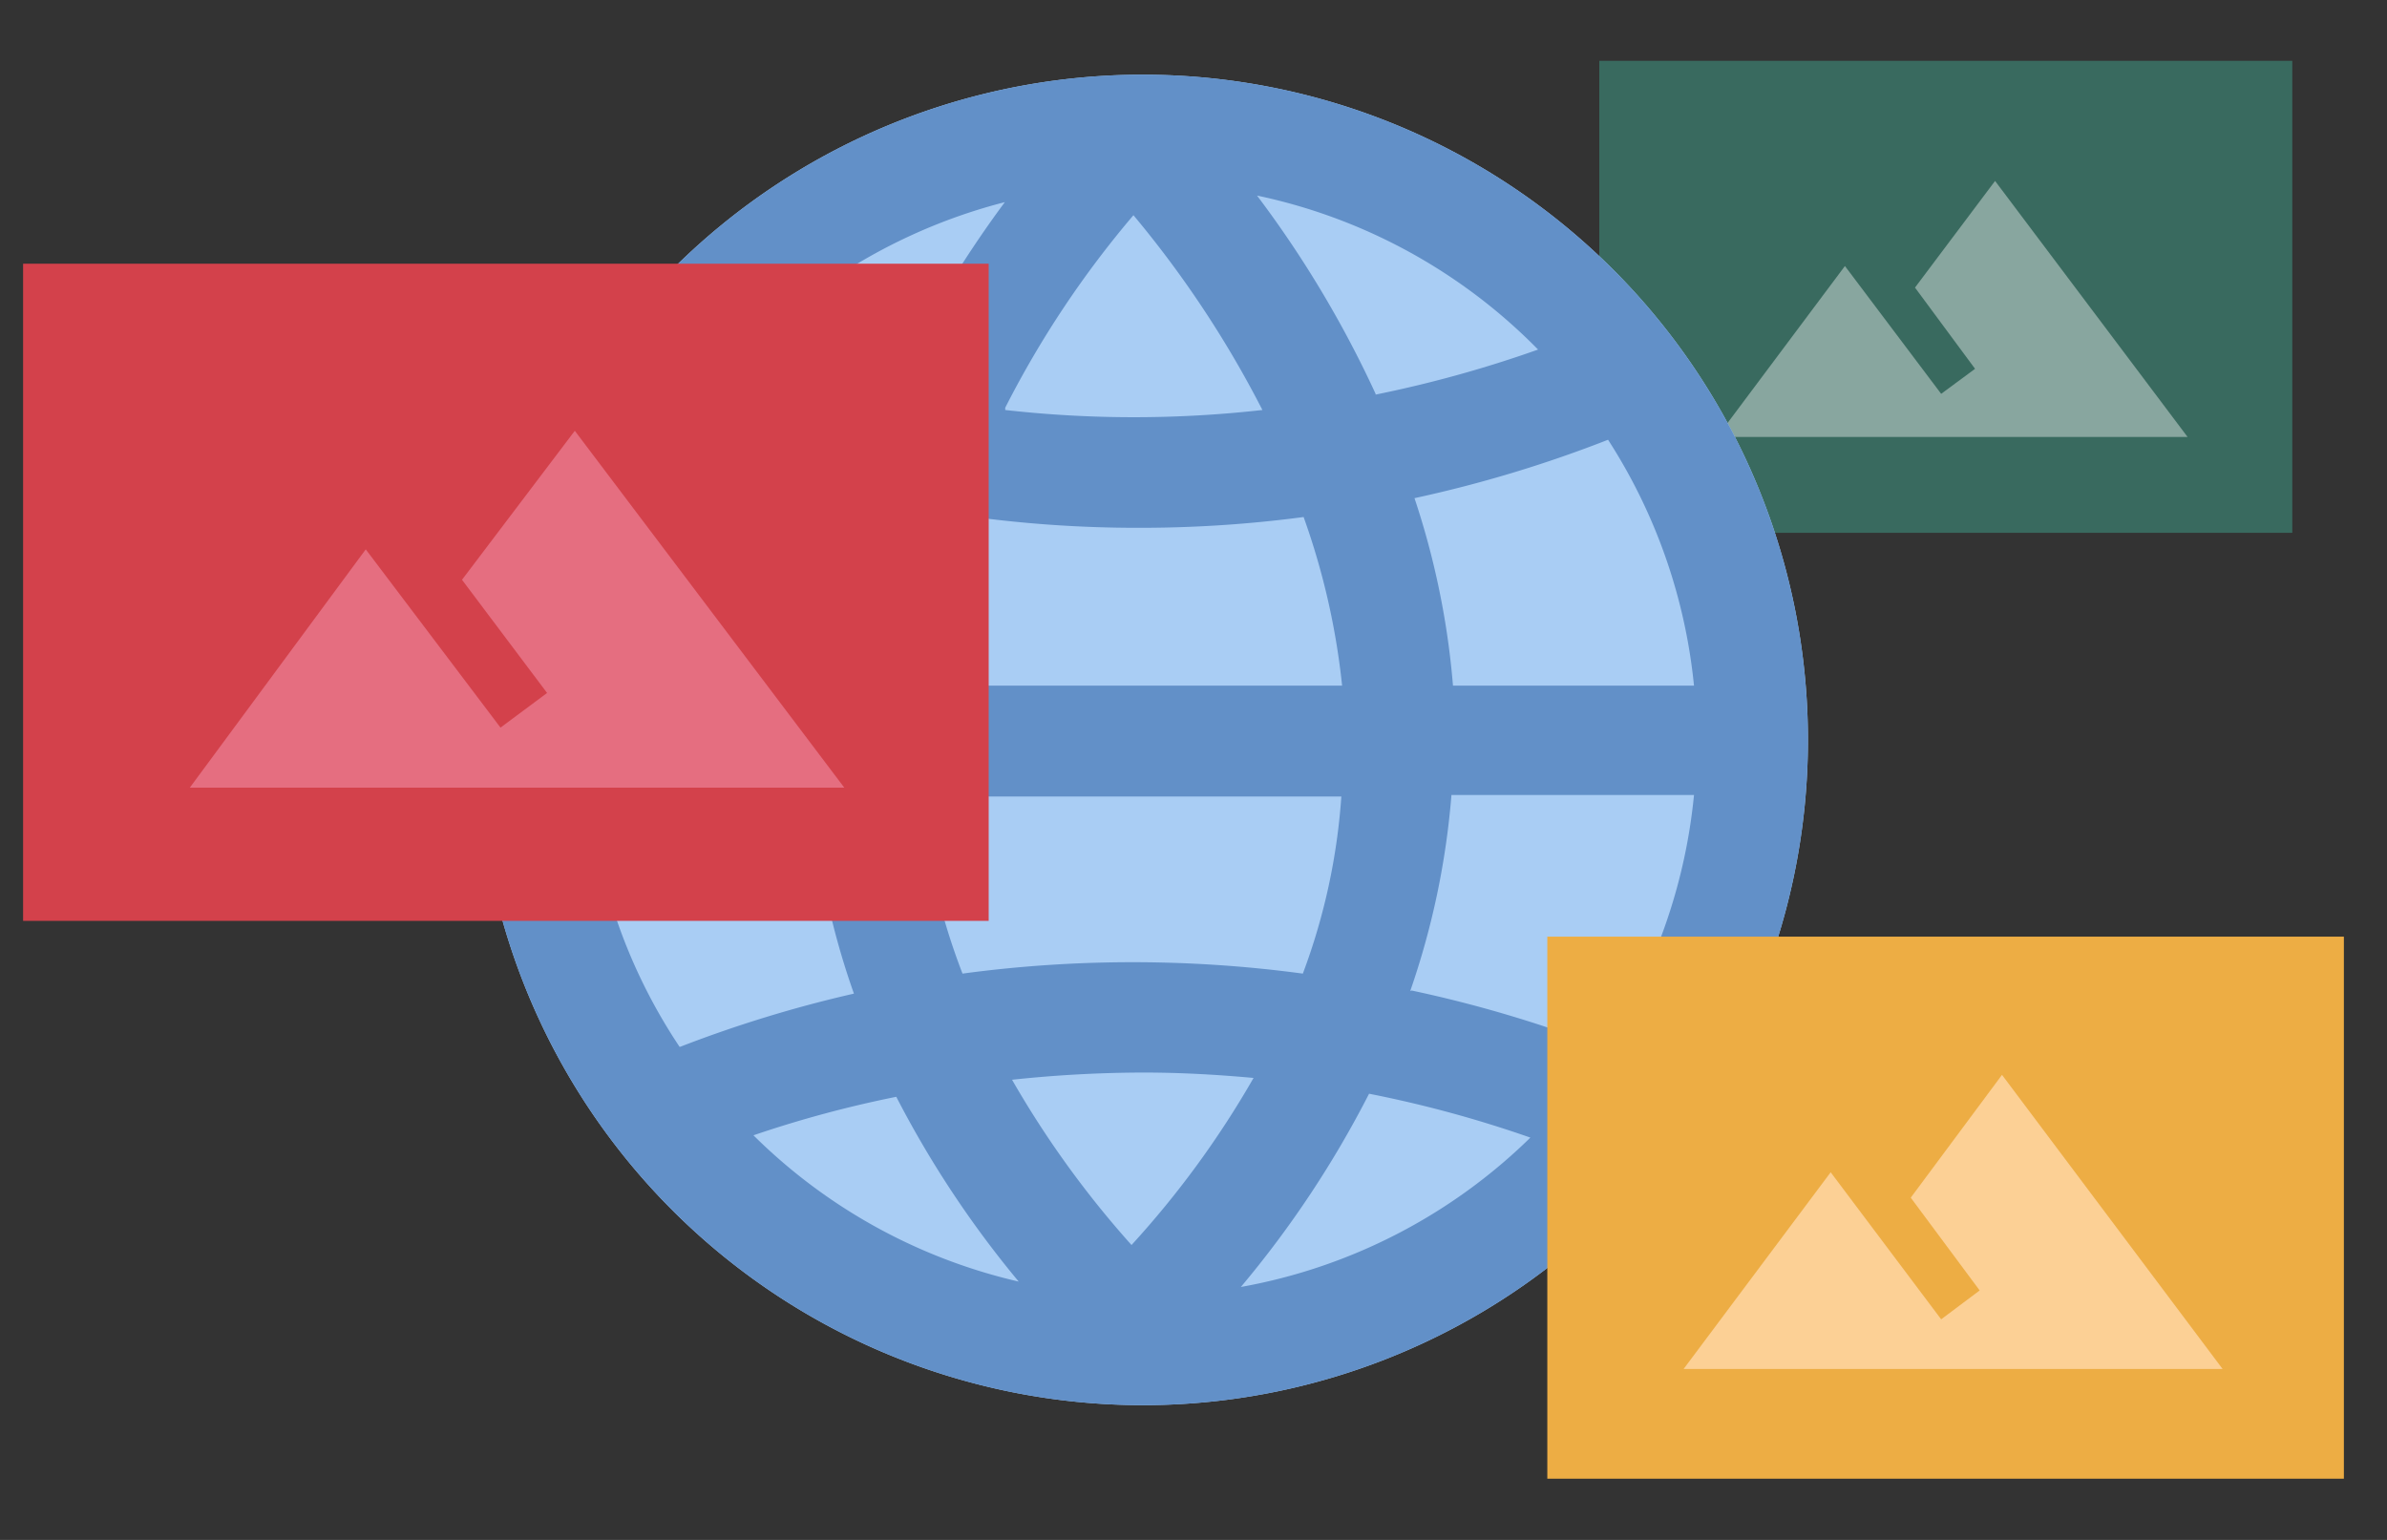
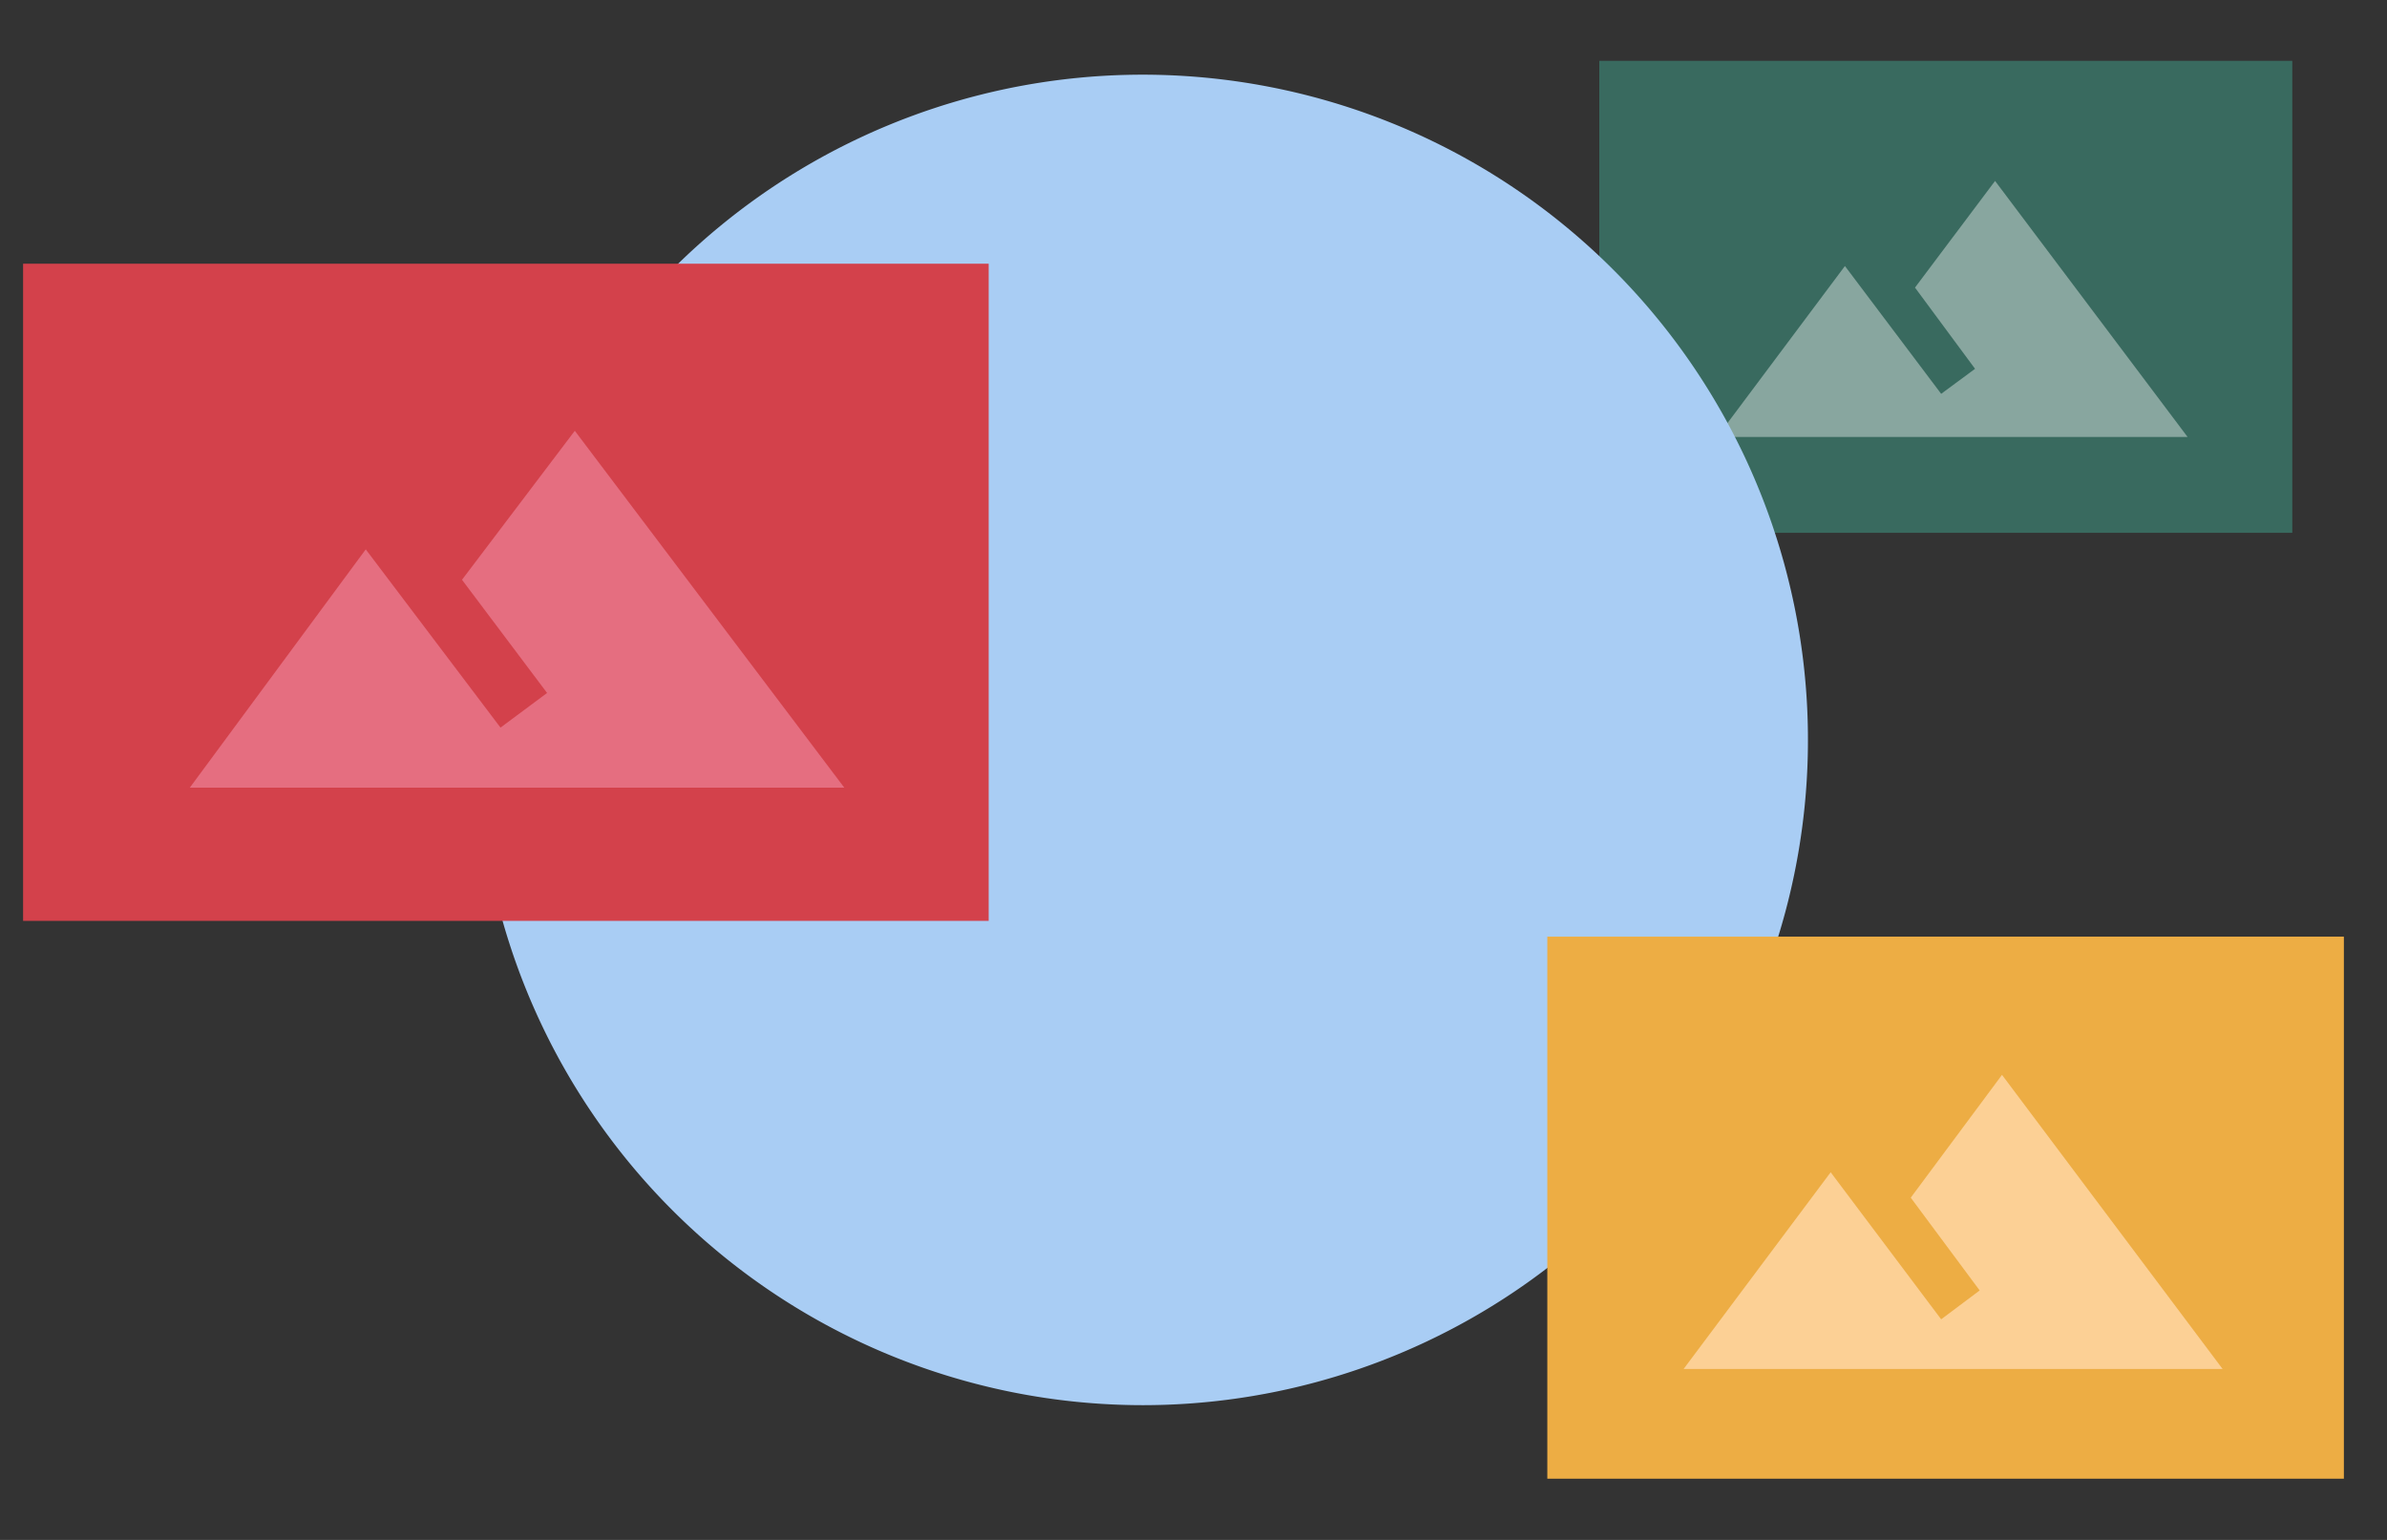
<svg xmlns="http://www.w3.org/2000/svg" viewBox="0 0 62 40">
  <rect x="0" y="0" width="62" height="40" fill="#333333" stroke="none" />
  <g id="Ebene_2" data-name="Ebene 2">
    <g id="Ebene_1-2" data-name="Ebene 1">
      <g id="Gruppe_444" data-name="Gruppe 444">
        <rect id="Rechteck_116" data-name="Rechteck 116" x="41.54" y="1.58" width="18" height="12.26" style="fill:#396a5f" />
        <path id="Pfad_373" data-name="Pfad 373" d="M51.82,4.7l5,6.65H44.6l3.32-4.44,2.5,3.32.88-.65L49.74,7.47Z" style="fill:#fff;opacity:0.4" />
      </g>
      <path id="Vereinigungsmenge_2" data-name="Vereinigungsmenge 2" d="M12.4,19.23A17.28,17.28,0,1,1,29.68,36.5h0A17.29,17.29,0,0,1,12.4,19.23Z" style="fill:#a9cdf4" />
-       <path id="Vereinigungsmenge_2-2" data-name="Vereinigungsmenge 2" d="M12.4,19.23A17.28,17.28,0,1,1,29.68,36.5h0A17.29,17.29,0,0,1,12.4,19.23Zm19.83,14.2a14.36,14.36,0,0,0,7.52-3.88,30.53,30.53,0,0,0-4.19-1.14A26.68,26.68,0,0,1,32.23,33.43Zm-5.77-.14a26.47,26.47,0,0,1-3.18-4.8,29.53,29.53,0,0,0-3.71,1A14.37,14.37,0,0,0,26.46,33.29ZM26.26,28a25.33,25.33,0,0,0,3.13,4.34A24.38,24.38,0,0,0,32.56,28c-1-.09-1.91-.14-2.88-.14a32.66,32.66,0,0,0-3.42.19Zm10.41-2.27a32.72,32.72,0,0,1,5,1.49A14.44,14.44,0,0,0,44,20.65h-6.3a20.51,20.51,0,0,1-1.07,5.09Zm-19,1.46a32.57,32.57,0,0,1,4.51-1.38,19.94,19.94,0,0,1-1.09-5.17H15.31a14.3,14.3,0,0,0,2.34,6.55ZM25,25.29a33.12,33.12,0,0,1,8.84,0,16.25,16.25,0,0,0,1-4.6H23.92A17.2,17.2,0,0,0,25,25.29Zm16.8-13.88a32.8,32.8,0,0,1-5.06,1.53,20.72,20.72,0,0,1,1,4.87H44a14.4,14.4,0,0,0-2.26-6.43Zm-17.85,6.4H34.86a18.72,18.72,0,0,0-1-4.38,32.27,32.27,0,0,1-4.28.28,32.11,32.11,0,0,1-4.7-.34,18.77,18.77,0,0,0-1,4.44Zm-2.84,0a21.08,21.08,0,0,1,1-5,34.45,34.45,0,0,1-4.57-1.4,14.27,14.27,0,0,0-2.22,6.37Zm5-7.16a29.84,29.84,0,0,0,6.68,0,27.24,27.24,0,0,0-3.35-5.06,25.67,25.67,0,0,0-3.33,5Zm9.62-.4a31.06,31.06,0,0,0,4.22-1.17,14.38,14.38,0,0,0-7.3-4,28,28,0,0,1,3.08,5.15Zm-12.56-.09a28.69,28.69,0,0,1,2.93-4.91A14.49,14.49,0,0,0,19.4,9.1a32,32,0,0,0,3.74,1.07Z" style="fill:#6290c8" />
      <g id="Gruppe_444-2" data-name="Gruppe 444">
        <rect id="Rechteck_116-2" data-name="Rechteck 116" x="0.6" y="6.85" width="25.08" height="17.07" style="fill:#d3414b" />
-         <path id="Pfad_373-2" data-name="Pfad 373" d="M14.93,11.19l7,9.27h-17L9.5,14.27,13,18.9,14.21,18,12,15.06Z" style="fill:#e56e80" />
+         <path id="Pfad_373-2" data-name="Pfad 373" d="M14.93,11.19l7,9.27h-17L9.5,14.27,13,18.9,14.21,18,12,15.06" style="fill:#e56e80" />
      </g>
      <g id="Gruppe_444-3" data-name="Gruppe 444">
        <rect id="Rechteck_116-3" data-name="Rechteck 116" x="40.19" y="24.33" width="20.69" height="14.08" style="fill:#edad44" />
        <path id="Pfad_373-3" data-name="Pfad 373" d="M52,27.92l5.73,7.64h-14l3.82-5.11,2.87,3.82,1-.75-1.79-2.41Z" style="fill:#fcd095" />
      </g>
      <rect width="62" height="40" style="fill:none" />
    </g>
  </g>
</svg>